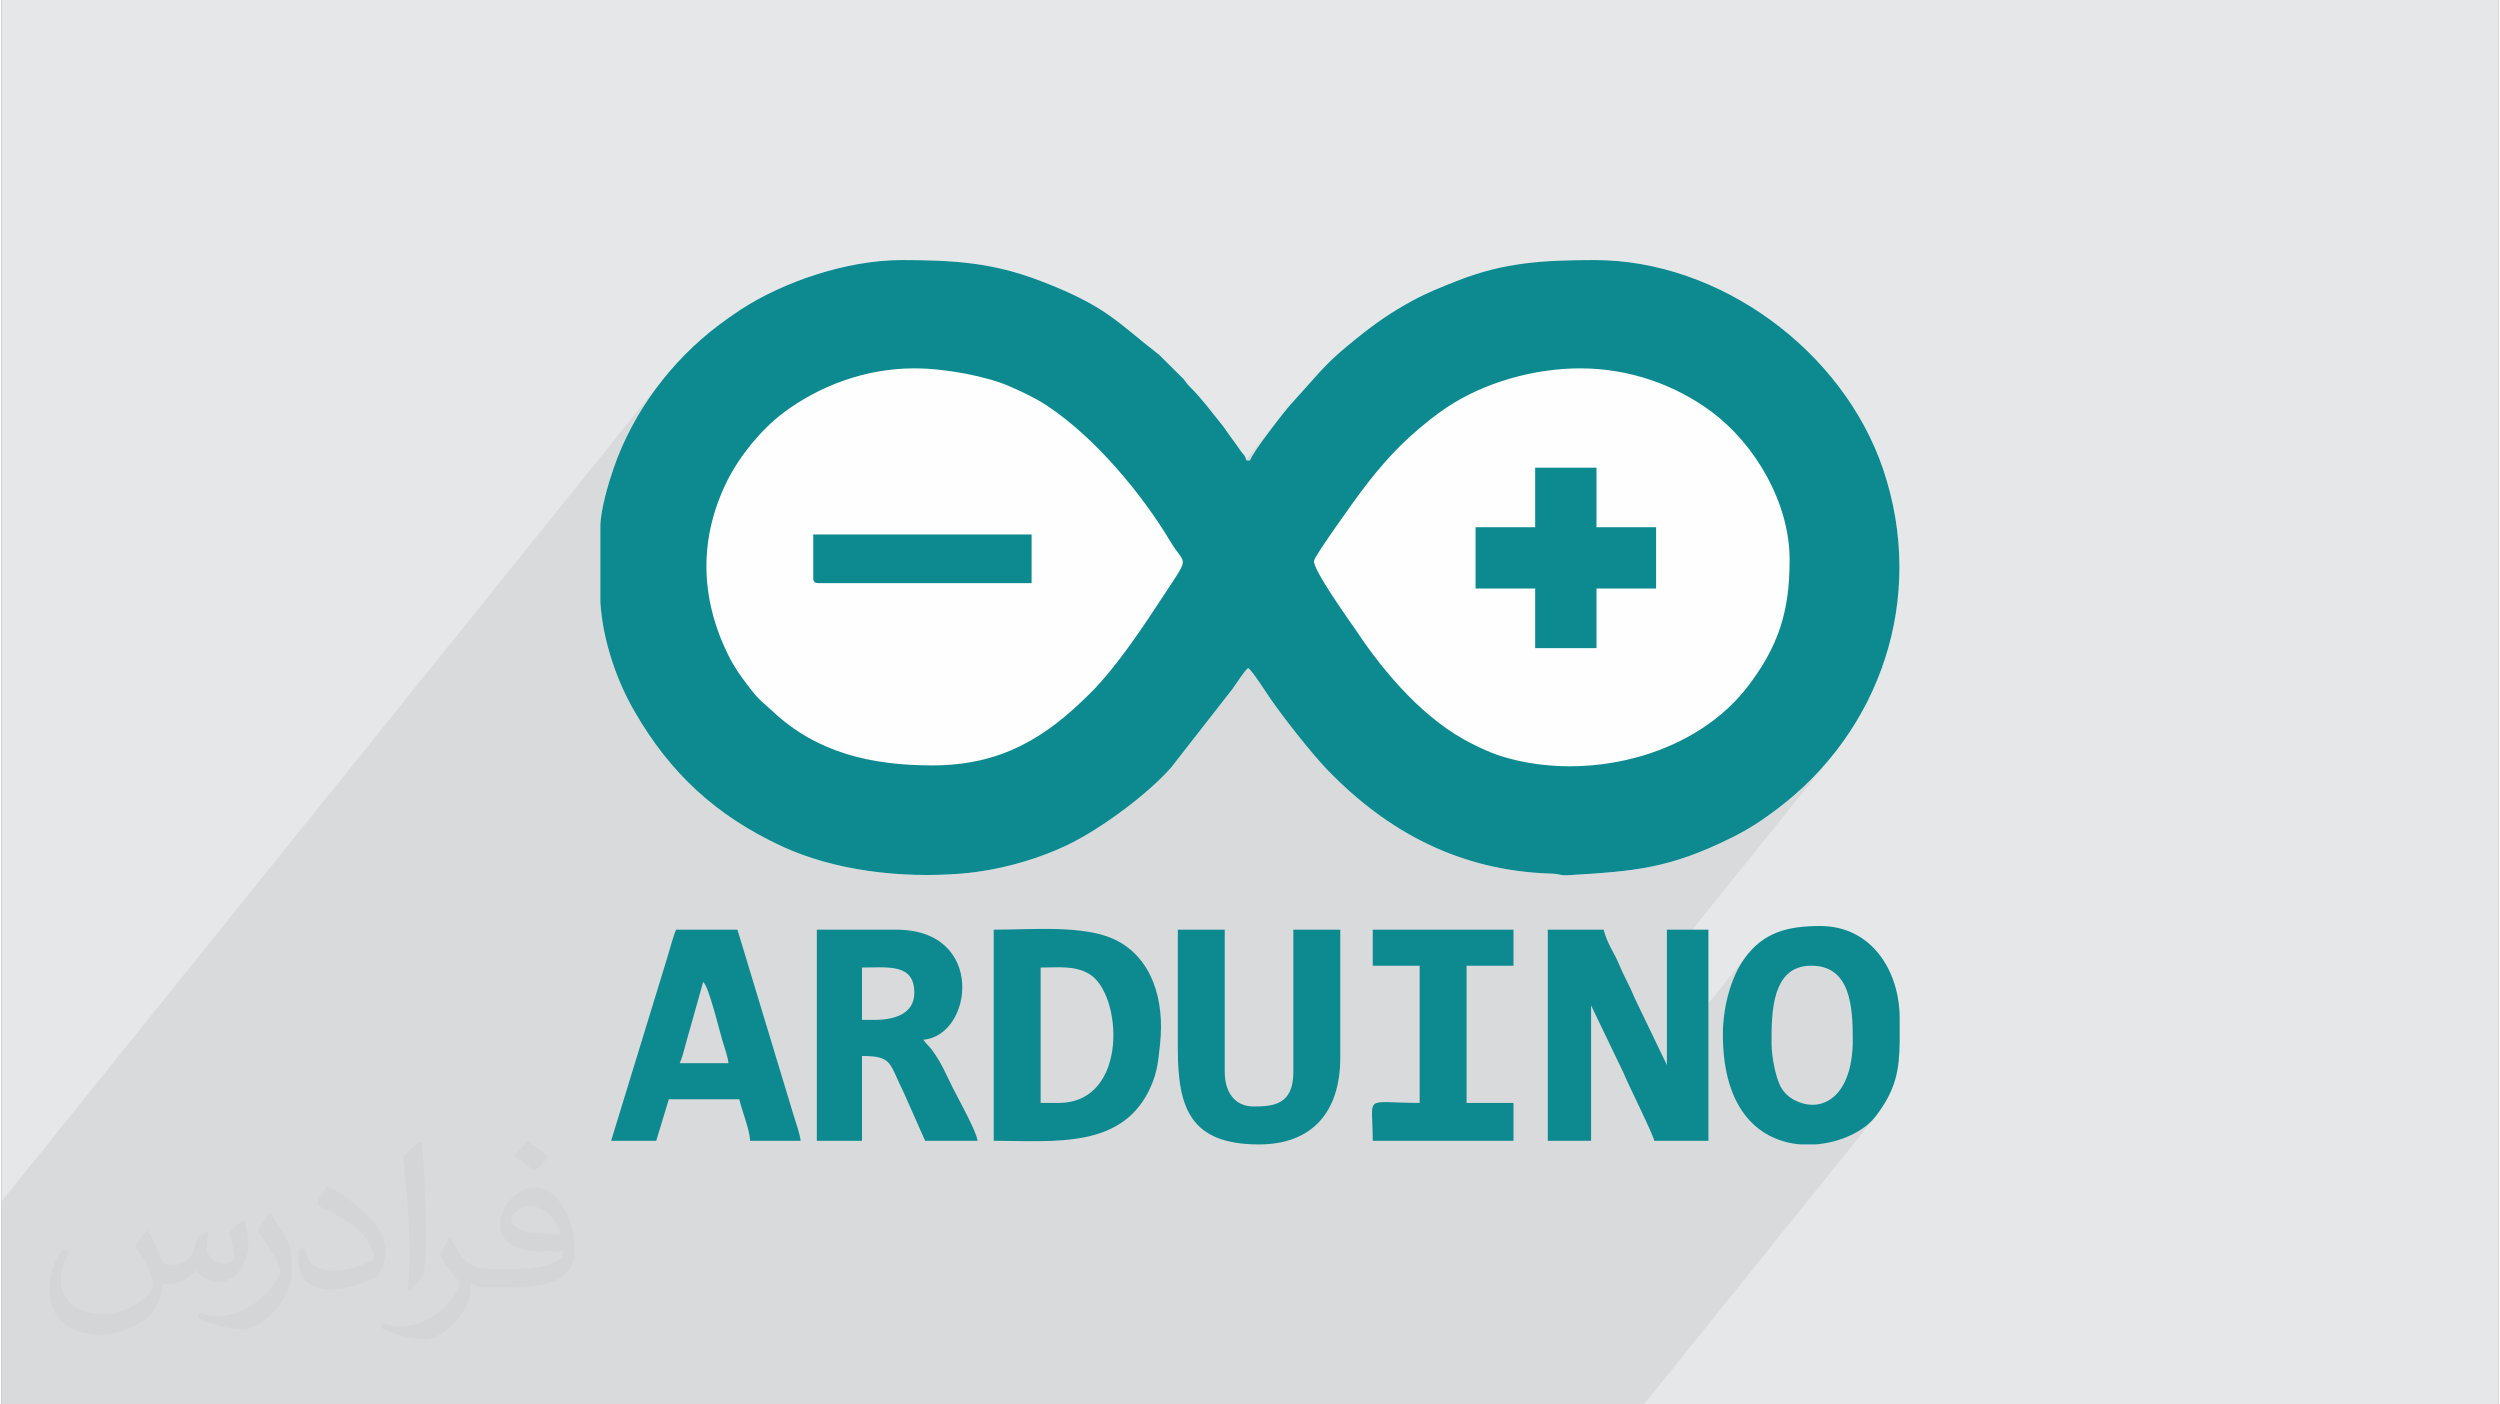
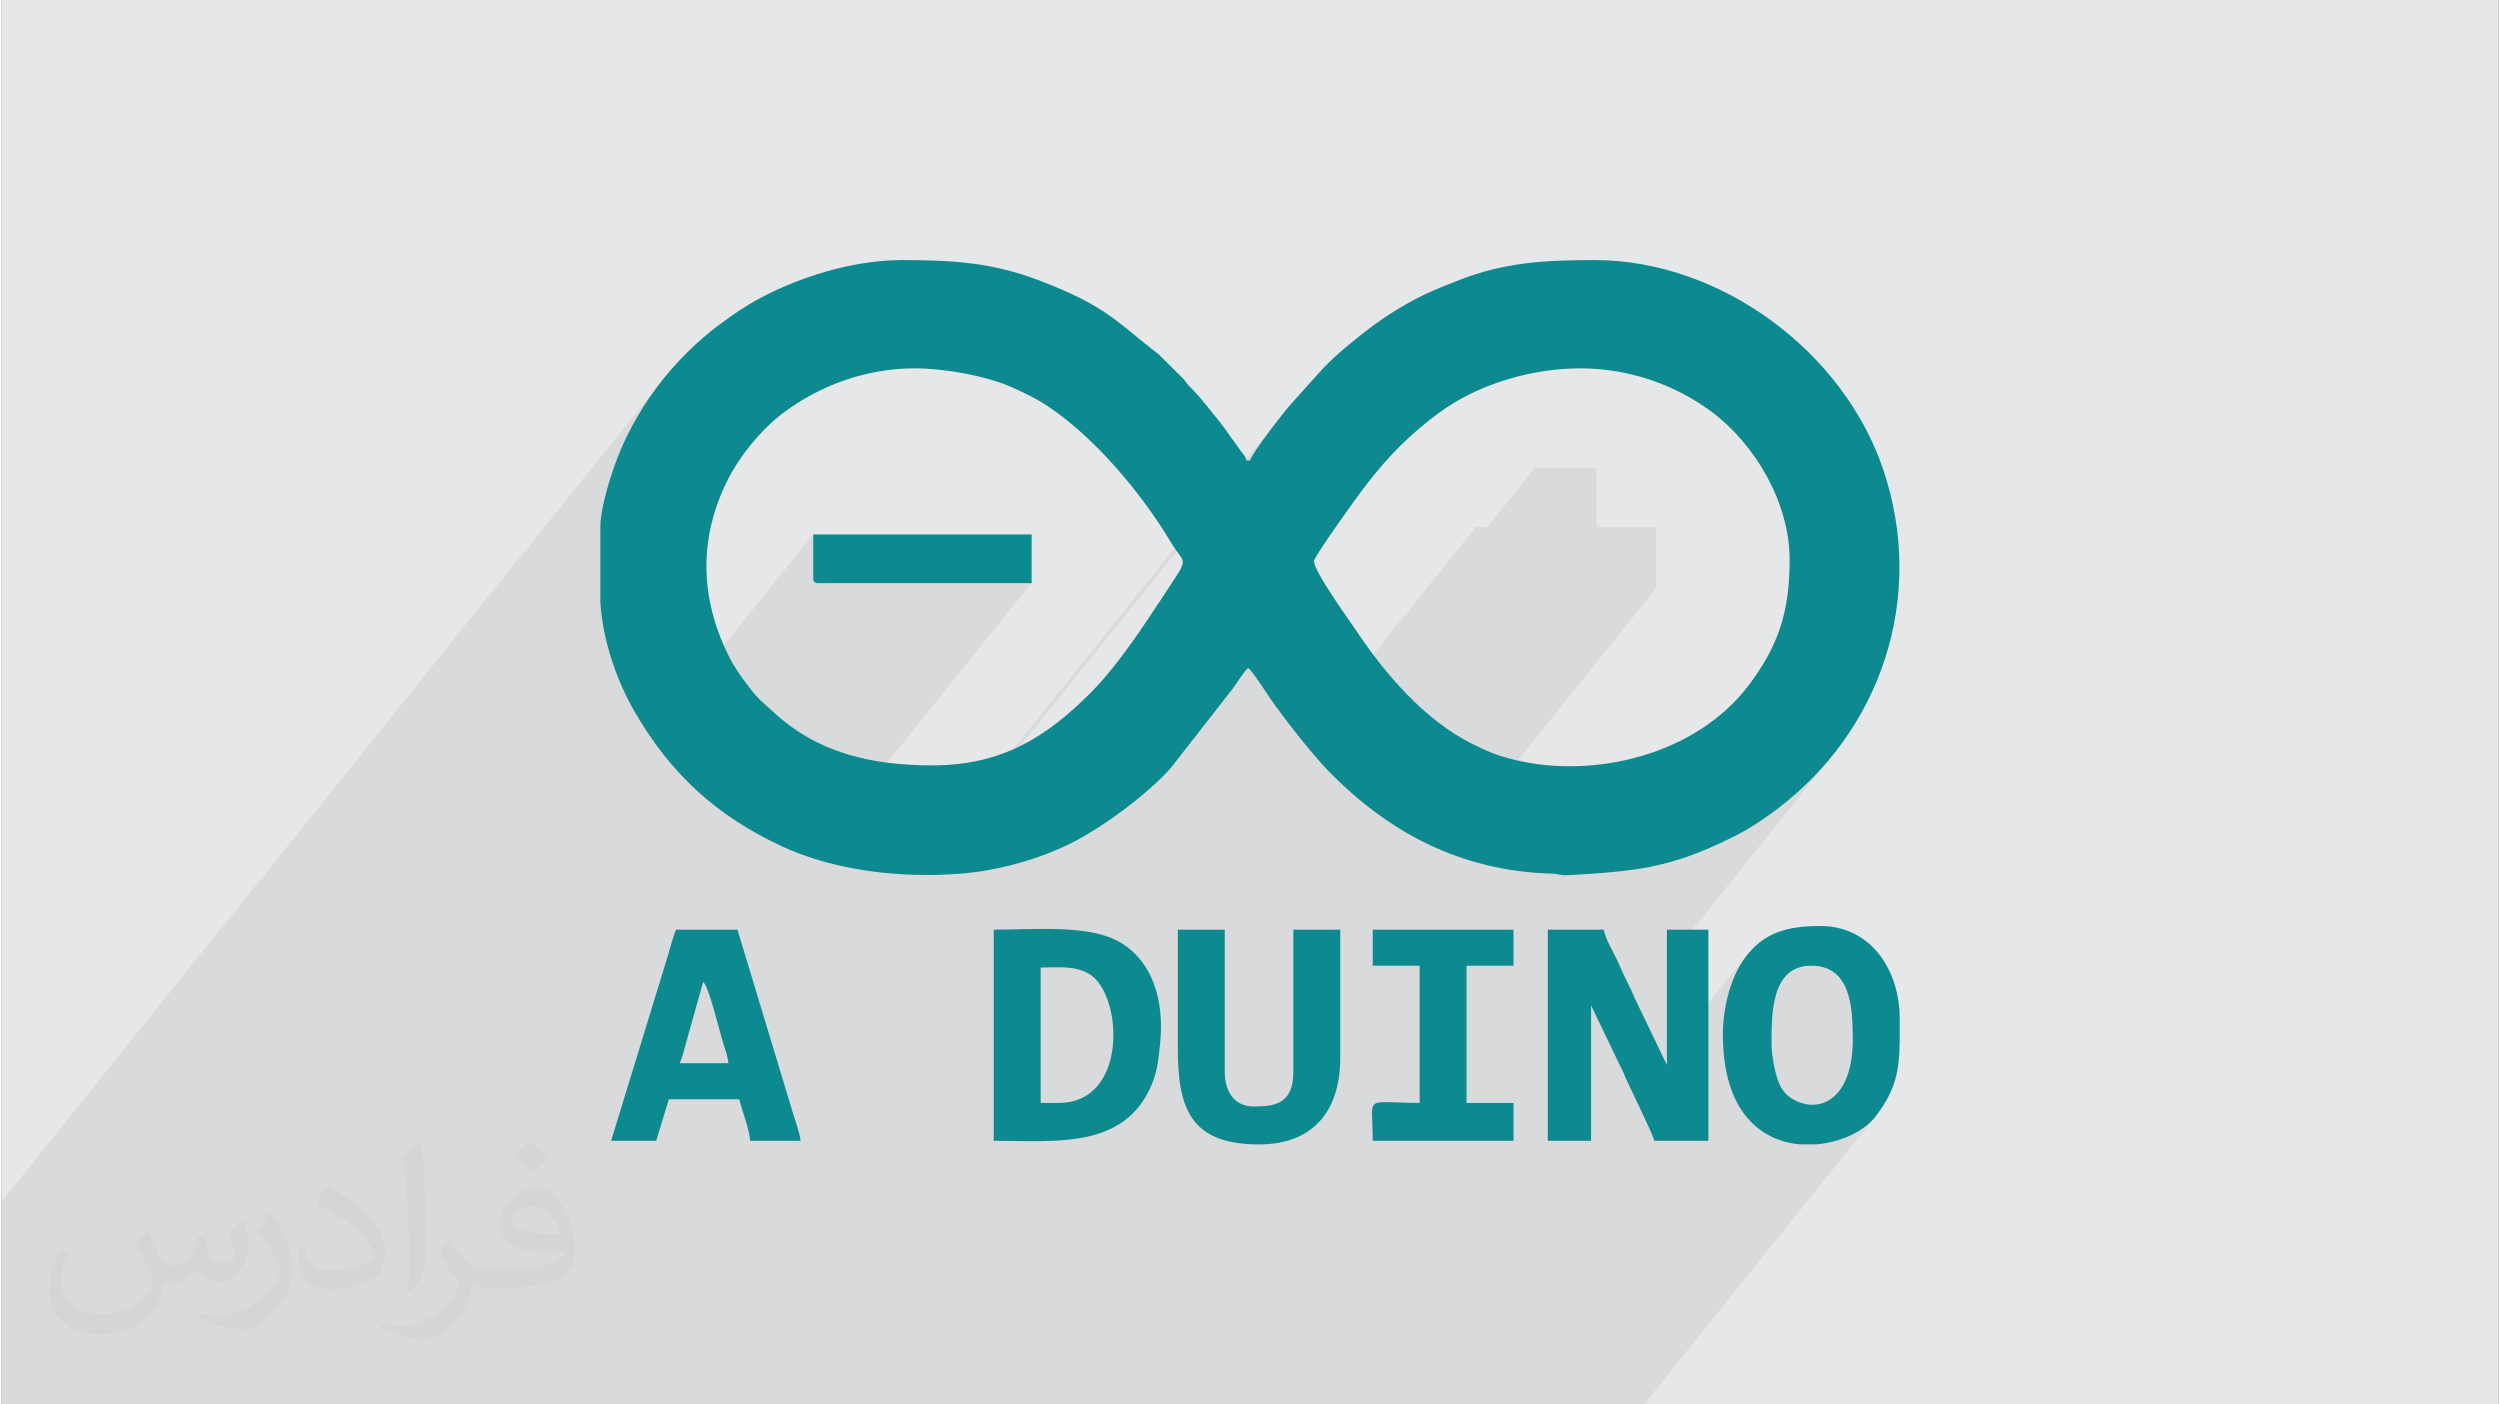
<svg xmlns="http://www.w3.org/2000/svg" xml:space="preserve" width="356px" height="200px" version="1.0" shape-rendering="geometricPrecision" text-rendering="geometricPrecision" image-rendering="optimizeQuality" fill-rule="evenodd" clip-rule="evenodd" viewBox="0 0 35600 20025">
  <rect x="0" y="0" width="35600" height="20025" fill="#808080" stroke="none" />
  <g id="Layer_x0020_1">
    <g id="_1400312326960">
      <path fill="#E6E7E8" d="M0 0l35600 0 0 20025 -35600 0 0 -20025z" />
      <path fill="#373435" fill-opacity="0.078" d="M14686 8314l-2060 2560 8 1 155 17 158 12 161 7 163 2 182 -5 174 -13 167 -23 159 -32 153 -40 148 -48 142 -55 22 -11 3847 -4781 -92 118 -99 130 -97 132 -84 120 -63 98 -30 62 -3278 4073 11 -5 133 -70 129 -78 125 -84 123 -90 121 -97 118 -102 118 -108 116 -114 72 -73 72 -78 71 -81 70 -84 70 -87 -2399 2981 47 -1 163 -11 101 -10 102 -12 102 -15 102 -17 102 -20 102 -22 102 -25 100 -26 100 -29 99 -32 98 -33 96 -35 94 -37 92 -40 91 -41 88 -42 85 -45 81 -45 4065 -5052 -114 150 -53 72 -84 117 -104 146 -113 160 -109 158 -94 141 -69 109 -31 62 15 74 59 122 91 153 107 169 112 167 103 149 80 114 43 63 78 115 82 116 72 97 1461 -1815 166 0 684 -849 874 0 0 849 850 0 0 874 -1973 2452 162 34 224 30 228 16 231 1 232 -14 233 -29 230 -44 228 -59 223 -74 217 -89 210 -104 200 -119 189 -133 178 -149 163 -164 148 -179 -2160 2685 70 -6 150 -13 144 -15 140 -17 136 -21 134 -25 133 -30 133 -34 135 -40 138 -47 141 -53 148 -61 154 -70 161 -78 87 -44 82 -45 80 -47 78 -47 76 -50 76 -52 76 -54 78 -58 137 -107 133 -111 127 -116 122 -121 117 -124 112 -127 -2307 2866 0 1335 1106 -1374 103 -126 -111 138 -64 100 -62 124 -53 132 -43 140 -34 143 -25 145 -14 145 -5 140 6 201 7 75 918 -1140 141 -83 188 -31 186 26 143 73 105 111 72 141 47 164 25 177 12 183 2 180 -20 280 -55 228 -86 177 -644 800 61 8 215 0 134 -17 129 -28 124 -39 116 -48 106 -57 95 -63 82 -70 67 -75 -3303 4105 -23415 0 0 -2896 9430 -11719 -99 128 -94 132 -89 136 -85 138 -79 142 -73 144 -68 147 -61 149 -56 151 -28 84 -31 98 -31 108 -31 114 -27 116 -22 114 -14 107 -5 99 0 1068 8 99 11 100 15 102 12 65 2112 -2625 -100 128 -92 132 -84 134 -73 136 -71 155 -62 155 -51 155 -42 156 -32 156 -22 157 -13 156 -3 157 7 156 16 156 25 156 35 156 44 155 53 154 62 154 6 14 1275 -1584 3113 0 0 694z" />
      <g>
-         <path fill="#FEFEFE" d="M8537 8585l0 -1068c0,-246 119,-637 189,-840 278,-811 834,-1544 1505,-2046 105,-79 187,-137 302,-213 606,-397 1513,-710 2301,-710 740,0 1296,36 1970,294 959,367 1094,588 1699,1055l349 346c46,57 48,70 105,126 154,154 284,330 424,503 71,88 125,175 195,268 39,52 62,87 96,135 48,67 54,45 77,130l51 0c29,-107 507,-723 585,-805l219 -244c273,-307 357,-402 706,-683 266,-216 504,-383 814,-550 219,-118 401,-189 643,-284 657,-258 1221,-291 1948,-291 1784,0 3542,1292 4114,2988 614,1823 -33,3730 -1526,4849 -209,157 -397,280 -633,397 -886,441 -1381,481 -2345,537 -100,6 -106,-19 -227,-23 -1300,-38 -2340,-593 -3199,-1484 -232,-242 -617,-735 -801,-1000 -68,-99 -261,-402 -324,-448 -53,39 -165,218 -220,294l-880 1127c-337,383 -978,852 -1421,1075 -463,232 -1034,392 -1571,436 -861,69 -1808,-41 -2564,-393 -927,-433 -1580,-1029 -2094,-1920 -120,-209 -227,-440 -311,-693 -111,-335 -158,-602 -176,-865z" />
        <g>
          <path fill="#0D8A8F" d="M22509 5252c694,0 1354,232 1875,621 625,467 1110,1302 1110,2107 0,748 -162,1229 -581,1787 -747,995 -2210,1347 -3352,1064 -250,-62 -387,-122 -596,-227 -663,-329 -1235,-988 -1642,-1600 -56,-85 -641,-893 -610,-1011 23,-87 568,-846 657,-965 308,-413 591,-725 992,-1041 93,-73 140,-108 238,-174 537,-361 1254,-561 1909,-561zm-13972 3333l0 -1068c0,-246 119,-637 189,-840 278,-811 834,-1544 1505,-2046 105,-79 187,-137 302,-213 606,-397 1513,-710 2301,-710 740,0 1296,36 1970,294 959,367 1094,588 1699,1055l349 346c46,57 48,70 105,126 154,154 284,330 424,503 71,88 125,175 195,268 39,52 62,87 96,135 48,67 54,45 77,130l51 0c29,-107 507,-723 585,-805l219 -244c273,-307 357,-402 706,-683 266,-216 504,-383 814,-550 219,-118 401,-189 643,-284 657,-258 1221,-291 1948,-291 1784,0 3542,1292 4114,2988 614,1823 -33,3730 -1526,4849 -209,157 -397,280 -633,397 -886,441 -1381,481 -2345,537 -100,6 -106,-19 -227,-23 -1300,-38 -2340,-593 -3199,-1484 -232,-242 -617,-735 -801,-1000 -68,-99 -261,-402 -324,-448 -53,39 -165,218 -220,294l-880 1127c-337,383 -978,852 -1421,1075 -463,232 -1034,392 -1571,436 -861,69 -1808,-41 -2564,-393 -927,-433 -1580,-1029 -2094,-1920 -120,-209 -227,-440 -311,-693 -111,-335 -158,-602 -176,-865zm4734 2328c-878,0 -1648,-184 -2270,-765 -146,-137 -192,-151 -355,-367 -110,-144 -197,-265 -283,-437 -404,-816 -425,-1665 -17,-2488 180,-361 486,-731 789,-961 518,-394 1186,-643 1879,-643 458,0 1045,118 1363,258 194,85 375,171 541,282 677,452 1341,1249 1749,1932 211,354 286,178 -91,755 -300,457 -677,1031 -1060,1411 -621,618 -1253,1023 -2245,1023z" />
          <path fill="#0D8A8F" d="M22046 16265l617 0 0 -1930 460 956c77,191 412,851 441,974l772 0 0 -3010 -592 0 0 1930 -460 -956c-70,-175 -145,-293 -220,-474 -74,-181 -175,-305 -221,-500l-797 0 0 3010z" />
          <path fill="#0D8A8F" d="M15072 15725l-257 0 0 -1930c259,0 474,-31 685,87 483,270 580,1843 -428,1843zm-926 540c863,0 1858,126 2247,-789 87,-206 97,-336 125,-596 65,-603 -103,-1218 -638,-1480 -439,-215 -1176,-145 -1734,-145l0 3010z" />
-           <path fill="#0D8A8F" d="M12448 14541l-180 0 0 -746c371,0 746,-62 746,360 0,294 -271,386 -566,386zm-824 1724l644 0 0 -1209c443,0 384,103 600,532l300 677 747 0c-11,-129 -280,-610 -352,-754 -103,-206 -157,-347 -291,-533 -47,-65 -86,-89 -129,-154 708,-59 896,-1569 -386,-1569l-1133 0 0 3010z" />
          <path fill="#0D8A8F" d="M25236 14876c0,-420 -5,-1107 566,-1107 560,0 592,584 592,1055 0,816 -443,1064 -833,860 -89,-47 -152,-112 -195,-191 -68,-125 -130,-419 -130,-617zm1827 -360l0 334c-5,394 -47,685 -345,1070 -158,205 -492,369 -853,397l-215 0c-558,-45 -1108,-454 -1108,-1570 0,-368 105,-800 308,-1081 267,-370 605,-463 1081,-463 738,0 1132,649 1132,1313z" />
          <path fill="#0D8A8F" d="M10003 14001c82,60 235,710 280,852 26,80 74,224 81,306l-695 0c37,-78 58,-176 86,-274 32,-112 51,-190 85,-302l163 -582zm-1312 2264l643 0 180 -592 1004 0c36,156 151,439 154,592l721 0c-7,-87 -77,-290 -106,-383l-795 -2627 -875 0c-30,62 -92,283 -117,371l-809 2639z" />
          <path fill="#0D8A8F" d="M16771 14953c0,845 177,1364 1158,1364 762,0 1158,-469 1158,-1235l0 -1827 -669 0 0 2032c0,463 -284,489 -567,489 -273,0 -411,-214 -411,-489l0 -2032 -669 0 0 1698z" />
-           <path fill="#0D8A8F" d="M21866 7517l-850 0 0 874 850 0 0 850 874 0 0 -850 850 0 0 -874 -850 0 0 -849 -874 0 0 849z" />
          <path fill="#0D8A8F" d="M19550 13769l669 0 0 1956c-819,0 -669,-138 -669,540l2007 0 0 -540 -669 0 0 -1956 669 0 0 -514 -2007 0 0 514z" />
          <path fill="#0D8A8F" d="M11573 8237c0,59 18,77 77,77l3036 0 0 -694 -3113 0 0 617z" />
        </g>
      </g>
      <path fill="#373435" fill-opacity="0.031" d="M2082 17547c68,104 112,203 155,312 32,64 49,183 199,183 44,0 107,-14 163,-45 63,-33 111,-83 136,-159l60 -202 146 -72 10 10c-20,77 -25,149 -25,206 0,170 146,234 262,234 68,0 129,-34 129,-95 0,-81 -34,-217 -78,-339 68,-68 136,-136 214,-191l12 6c34,144 53,287 53,381 0,93 -41,196 -75,264 -70,132 -194,238 -344,238 -114,0 -241,-58 -328,-163l-5 0c-82,101 -209,193 -412,193l-63 0c-10,134 -39,229 -83,314 -121,237 -480,404 -818,404 -470,0 -706,-272 -706,-633 0,-223 73,-431 185,-578l92 38c-70,134 -117,262 -117,385 0,338 275,499 592,499 294,0 658,-187 724,-404 -25,-237 -114,-348 -250,-565 41,-72 94,-144 160,-221l12 0zm5421 -1274c99,62 196,136 291,221 -53,74 -119,142 -201,202 -95,-77 -190,-143 -287,-213 66,-74 131,-146 197,-210zm51 926c-160,0 -291,105 -291,183 0,168 320,219 703,217 -48,-196 -216,-400 -412,-400zm-359 895c208,0 390,-6 529,-41 155,-39 286,-118 286,-171 0,-15 0,-31 -5,-46 -87,8 -187,8 -274,8 -282,0 -498,-64 -583,-222 -21,-44 -36,-93 -36,-149 0,-152 66,-303 182,-406 97,-85 204,-138 313,-138 197,0 354,158 464,408 60,136 101,293 101,491 0,132 -36,243 -118,326 -153,148 -435,204 -867,204l-196 0 0 0 -51 0c-107,0 -184,-19 -245,-66l-10 0c3,25 5,50 5,72 0,97 -32,221 -97,320 -192,287 -400,410 -580,410 -182,0 -405,-70 -606,-161l36 -70c65,27 155,46 279,46 325,0 752,-314 805,-619 -12,-25 -34,-58 -65,-93 -95,-113 -155,-208 -211,-307 48,-95 92,-171 133,-239l17 -2c139,282 265,445 546,445l44 0 0 0 204 0zm-1408 299c24,-130 26,-276 26,-413l0 -202c0,-377 -48,-926 -87,-1282 68,-75 163,-161 238,-219l22 6c51,450 63,972 63,1452 0,126 -5,250 -17,340 -7,114 -73,201 -214,332l-31 -14zm-1449 -596c7,177 94,318 398,318 189,0 349,-50 526,-135 32,-14 49,-33 49,-49 0,-111 -85,-258 -228,-392 -139,-126 -323,-237 -495,-311 -59,-25 -78,-52 -78,-77 0,-51 68,-158 124,-235l19 -2c197,103 417,256 580,427 148,157 240,316 240,489 0,128 -39,250 -102,361 -216,109 -446,192 -674,192 -277,0 -466,-130 -466,-436 0,-33 0,-84 12,-150l95 0zm-501 -503l172 278c63,103 122,215 122,392l0 227c0,183 -117,379 -306,573 -148,132 -279,188 -400,188 -180,0 -386,-56 -624,-159l27 -70c75,21 162,37 269,37 342,-2 692,-252 852,-557 19,-35 26,-68 26,-90 0,-36 -19,-75 -34,-110 -87,-165 -184,-315 -291,-453 56,-89 112,-174 173,-258l14 2z" />
    </g>
  </g>
</svg>